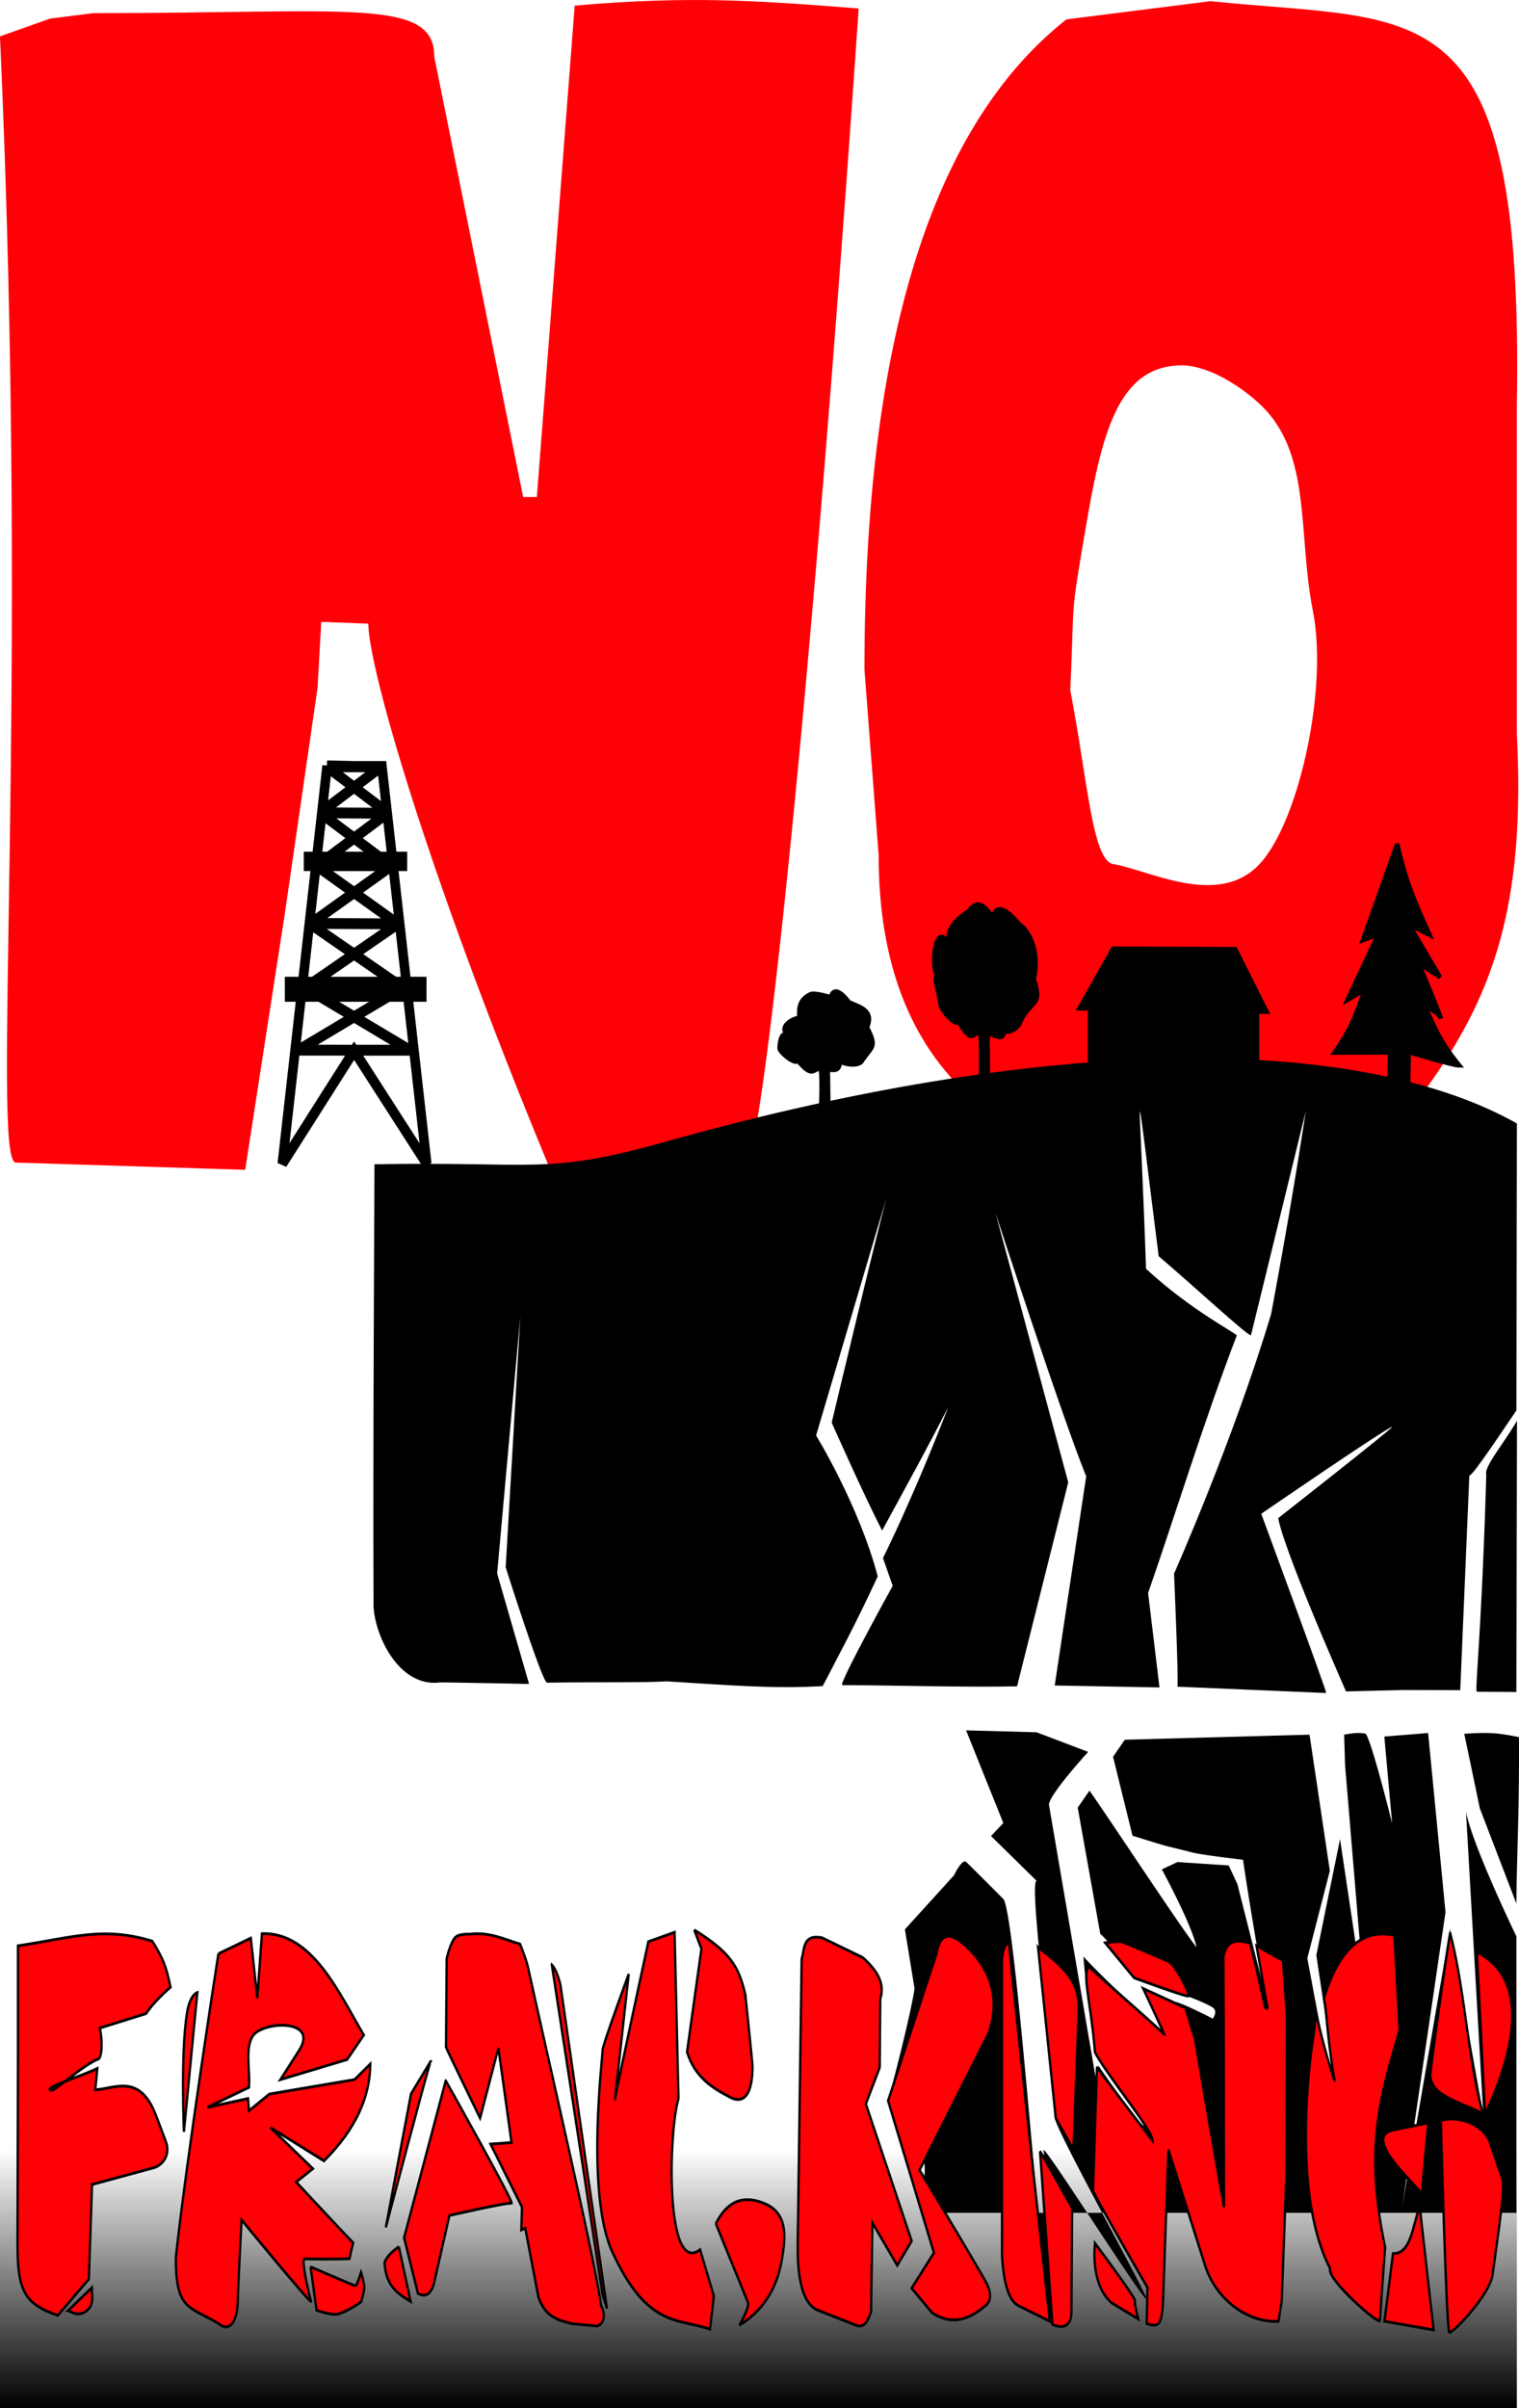
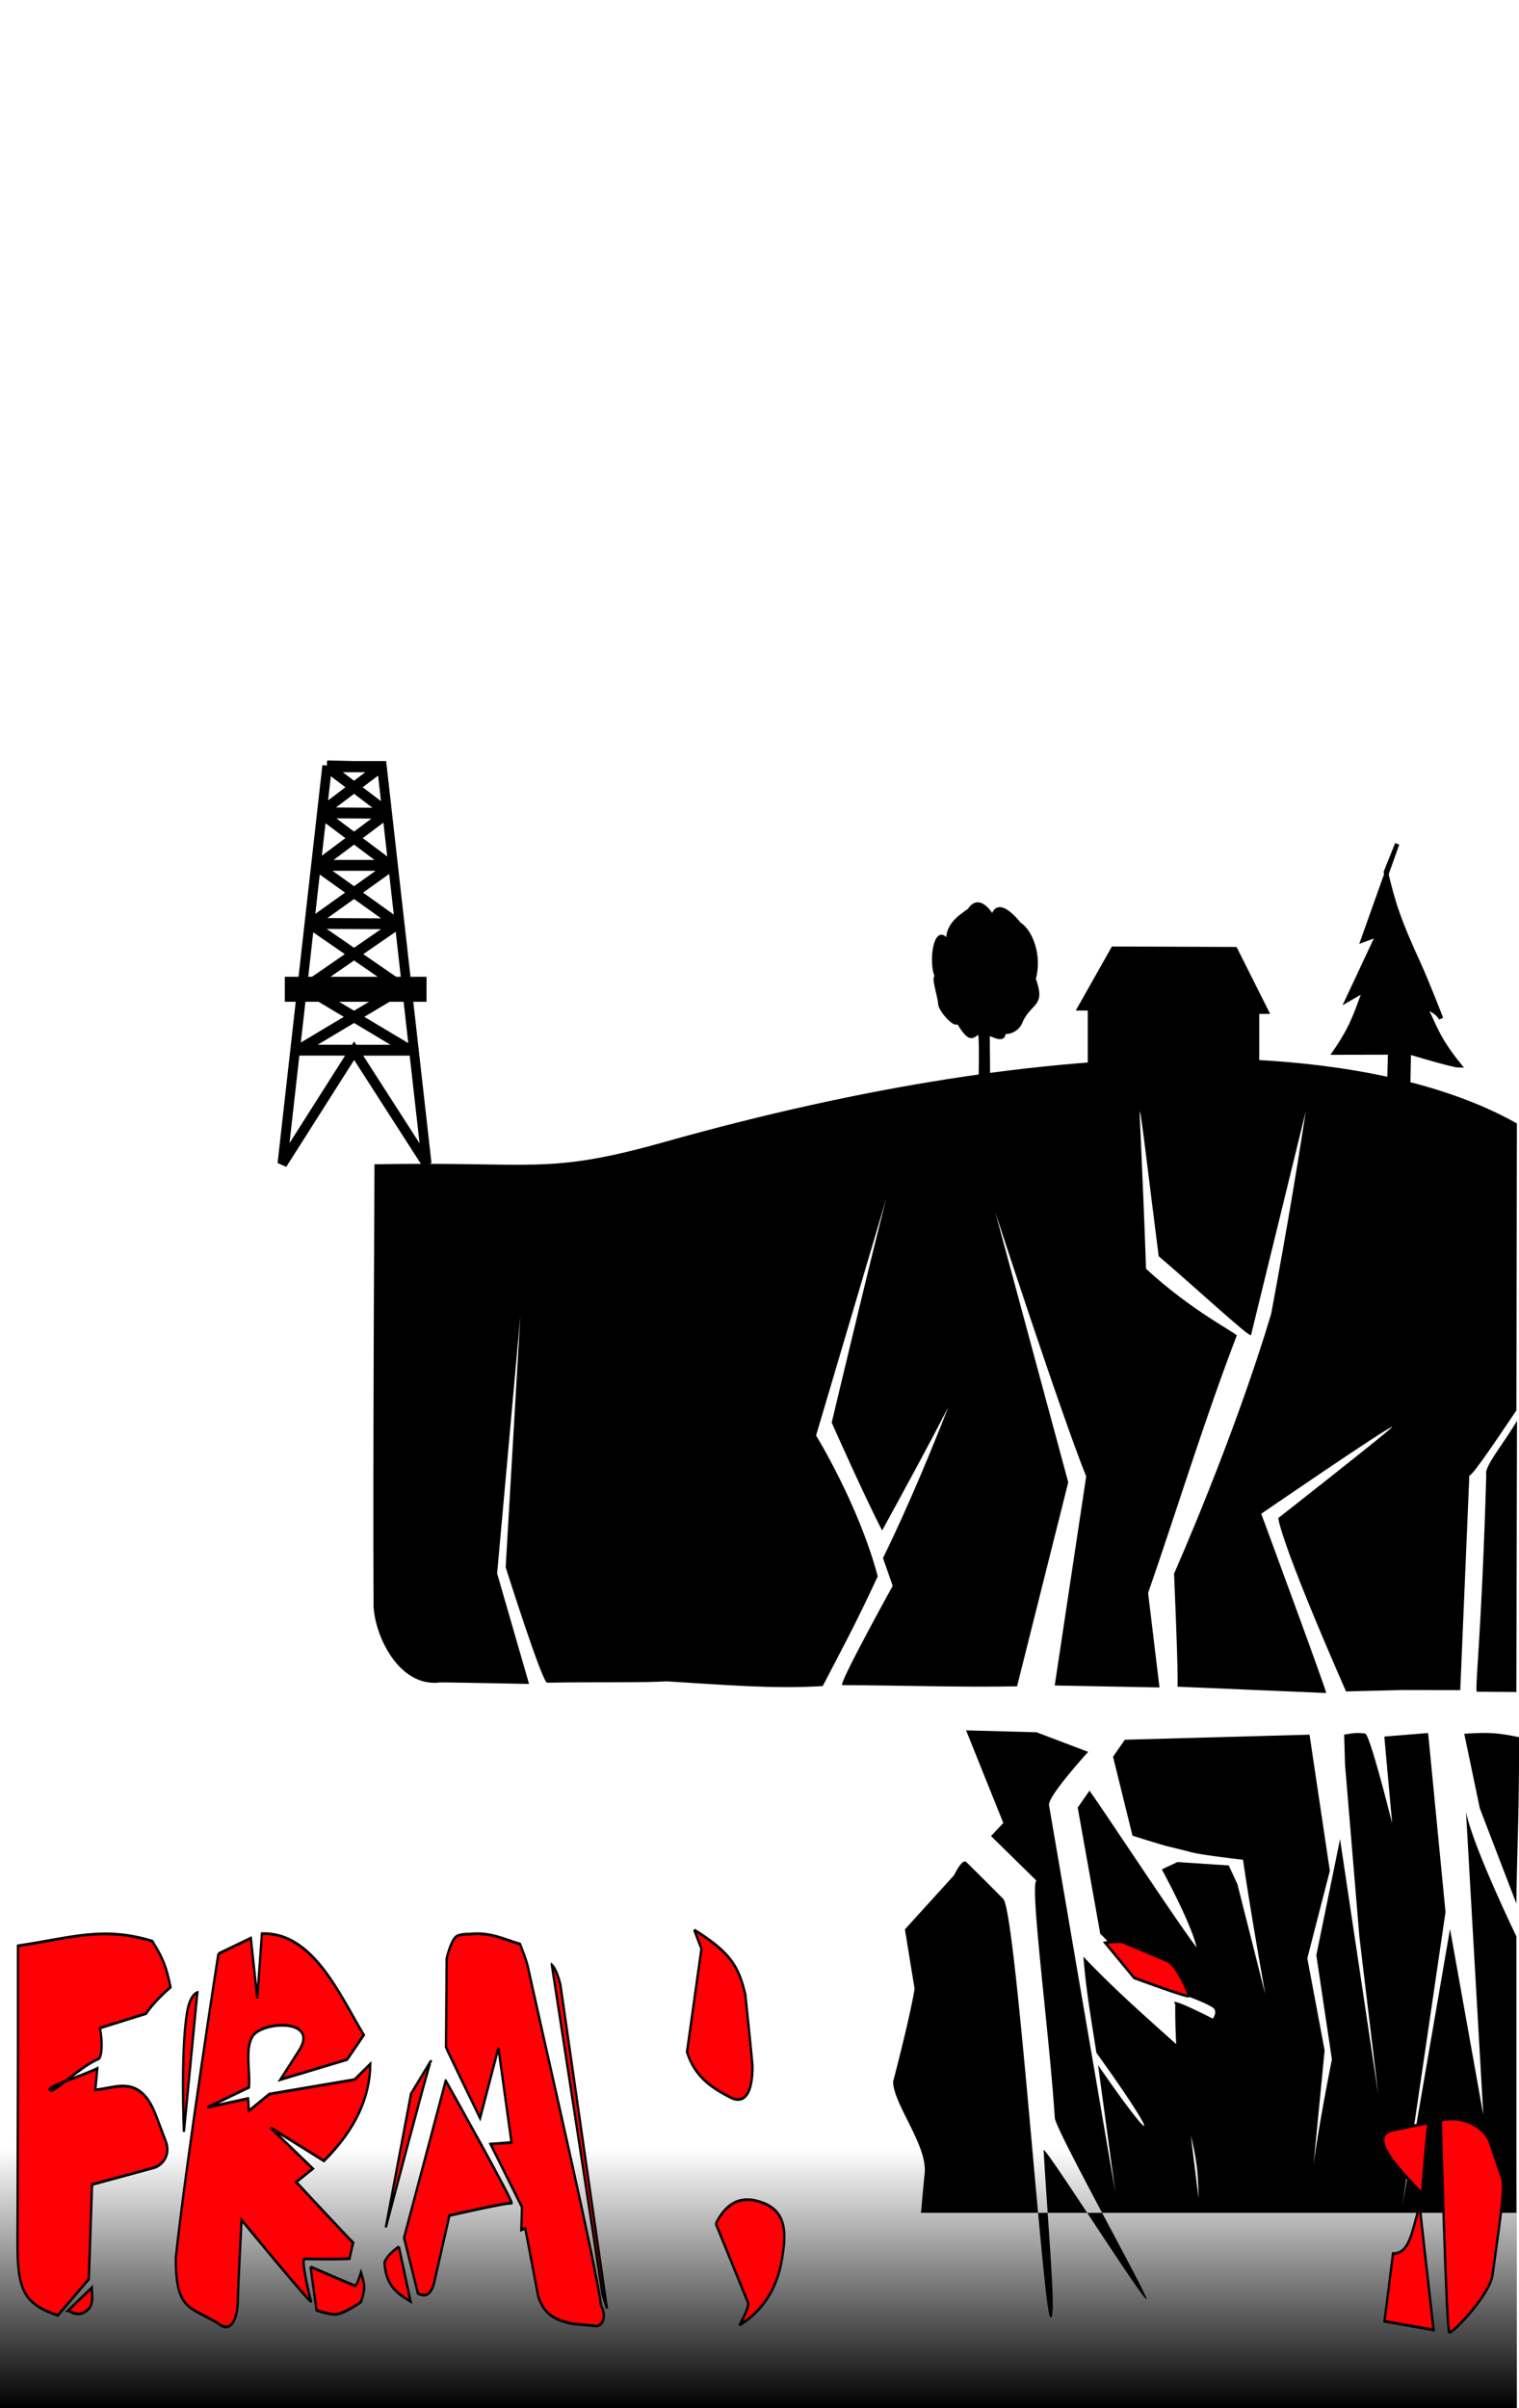
<svg xmlns="http://www.w3.org/2000/svg" xmlns:xlink="http://www.w3.org/1999/xlink" viewBox="0 0 600.38 951.36">
  <defs>
    <linearGradient id="a">
      <stop offset="0" />
      <stop offset="1" stop-opacity="0" />
    </linearGradient>
    <linearGradient id="b" y2="912.49" gradientUnits="userSpaceOnUse" x2="325.65" gradientTransform="translate(0 -74.751)" y1="1015" x1="325.65">
      <stop offset="0" />
      <stop offset="1" stop-opacity="0" />
    </linearGradient>
    <linearGradient id="c" y2="850.68" xlink:href="#a" gradientUnits="userSpaceOnUse" x2="304.81" y1="692.11" x1="309.18" />
    <linearGradient id="d" y2="973.54" xlink:href="#a" gradientUnits="userSpaceOnUse" x2="300.52" y1="764.97" x1="300.6" />
  </defs>
  <path transform="translate(-69.195 11.13)" fill-rule="evenodd" fill="url(#b)" d="M69.195 741.24h599.53v199H69.195z" />
  <g fill="#ff0007">
-     <path d="M36.946 5.197c101.65 0 134.696-6.173 134.696 17.195L206.78 196.34h5.411L227.15 2.21C272.37-1.697 298.71.157 339.377 3.342c-18.166 265.998-38.226 458.992-45.441 458.992h-76.334c-49.97-120.422-72.022-199.553-72.022-215.961l-18.61-.715-1.466 26.131-12.92 89.08-15.677 101.245-90.648-2.857c-9.92 0 5.59-183.537-6.263-444.885l19.805-7.027M478.496.46C562.11 9.223 602.45-6.077 599.518 160.787V289.77c3.561 68.708-9.618 104.827-37.462 142.485-34.89-10.383-125.706-6.494-177.793 1.772-24.562-21.782-36.986-53.752-36.986-96.222l-5.605-73.335c0-129.269 26.605-214.87 79.814-256.801l57.01-7.21m-49.608 209.41c-6.065 35.766-4.096 24.426-5.866 62.856 6.699 34.307 8.633 67.194 16.937 68.601 14.133 2.398 39.983 16.58 56.466 1.429 16.389-15.064 28.667-70.04 22.542-101.125-6.125-31.088-.462-61.89-20.27-81.259-7.575-7.408-20.868-16.03-31.602-16.03-25.638.001-31.855 28.075-38.206 65.53z" />
-   </g>
+     </g>
  <g transform="translate(1.765 389.205)" fill="url(#c)">
    <path d="M597.57 375.7s-17.117-35.284-19.906-49.156l6.844 119.72-13.156-73.469-18.844 109.44 17.062-116.09-6.875-70.75-17.312 1.406 3.094 34.281s-8.754-35.17-10.656-35.469c-3.339-.523-5.366-.02-8.313.406l.344 11.844 5.687 68.156 7.47 62.344-15.126-101.03-9.375 45.844 6.156 41.156s-5.05 24.978-7.25 41.531l4.375-45.125-6.843-36.344 8.906-34.562-8.031-53.78-73 2-4.657 6.718 7.688 31.188s11.98 3.768 14.062 4.25c2.082.482 5.211 1.255 9.437 2.344 4.227 1.09 20.188 2.906 20.188 2.906s2.187 15.808 8.782 53.125l-11-43.469-3.438-7.406-20.25-1.344-6.187 2.906s11.677 21.348 13.719 30.772c-6.666-8.437-35.647-52.55-42.312-61.866l-4.657 6.688 8.924 49.91s1.722 1.402 3.98 4.268a1236.83 1236.83 0 008.98 11.264c2.884 3.572 23.956 8.9 31.33 13.43 2.44 1.5.186 4.49.186 4.49s-18.226-9.4-14.846-5.763c-.221 45.748 9.563 50.078 9.165 76.683l-7.187-59.415c-13.287-11.911-26.116-23.128-38.281-35.991 1.038 13.342 3.204 25.557 5.145 37.997 25.78 35.752 24.368 39.313.658 4.862l6.86 50.59-26.25-153.28c-.596-3.486 15.47-21.062 15.47-21.062l-20.407-7.75-27.844-.75 14.71 36.594-4.861 5.152 17.996 17.652c-2.871.973 5.026 59.787 7.216 93.637-.044 4.16 36.98 70.548 36.269 71.64-.923 1.415-40.872-61.789-40.694-58.792 2.15 36.156 5.287 68.92 2.55 65.807-2.75-3.129-13.522-160.09-18.501-165.12-3.128-3.162-10.453-10.496-14.56-14.517-1.686-1.652-4.861 5.152-4.861 5.152l-19.446 21.41 3.812 23.46s-1.163 8.603-8.468 36.666c.018 8.842 13.583 25.157 12.464 36.2-.414 4.086-.692 7.176-.97 10.126-.076 1.11-.17 2.23-.28 3.344-.157 1.582-.224 2.001-.25 2.187h235.38v-109.25zM576.98 295.7l6.156 29.469 14.438 37.594c.19-20.594 1.199-35.589 1.024-65.739-8.94-1.821-12.21-1.923-21.617-1.324zM597.57 279.2v.125c.076-.045.14-.079.219-.125h-.219zM597.82 172.06c-5.34 9.12-13.092 18.222-12.138 21.246-1.837 63.051-4.693 86.137-3.677 85.768l15.562.125.252-107.14z" />
    <path d="M216.81 623.03c.15 12.043 9.958 33.09 26.312 30.969.795-.103 35.188.594 35.188.594l-12.625-43.656 9.156-101.5-5.781 99.062s14.431 45.624 16.375 45.594c20.885-.325 37.799.061 47.25-.531 23.494 1.435 42.121 3.059 61.688 1.875 7.43-14.367 12.414-23.271 21.75-43.344-7.55-28.356-24.375-55.656-24.375-55.656l29.366-99.083c-.829 0-23.19 94.008-23.19 94.008s13.059 29.448 19.939 42.619c11.16-20.48 17.811-32.564 26.135-48.731-14.674 37.63-25.812 59.593-25.812 59.593l3.844 11s-21.694 39.216-19.938 39.219c20.285.032 48.045.922 69.094.468l20.23-80.59-28.77-106.47s26.109 80.058 35.863 104.13l-12.438 82.594 41.406.782-4.5-37.312c11.089-31.882 21.91-67.39 35.036-101.71.269-.703-17.994-9.809-35.865-26.386-1.03-31.808-2.638-61.214-2.454-62.066.334-1.548 3.91 29.578 7.47 57.122 13.005 11.022 36.086 32.363 36.486 31.193l23.172-94.688c-1.387.444-1.471 12.218-15.181 86.167-14.91 49.88-38.41 102.72-38.41 102.72s1.913 43.4 1.312 44.656l58.812 2.5c.523.035-25.656-70.812-25.656-70.812s50.093-34.371 51.781-34.344c.058.701-45.03 36.03-45.03 36.03s-.042 7.359 26.75 68.5l22.687-.562h.282l22.188.063 3.593-84.812c1.162.466 13.273-17.921 18.594-25.688l.2-113.38c-58.942-33.21-176.29-37.862-337.1 7.376-46.663 13.127-50.965 7.584-114.43 8.756 0 0-.655 117.79-.37 173.75z" transform="translate(-70.96 -378.58)" fill="url(#d)" />
    <path d="M123.32 70.95H3.35l-2.219 414 365.35 15c.029-.437-4.007-17.84-3.754-20.531.44-6.356.359-12.813.375-21.406.018-10.094-8.913-32.638-5.482-38.54 22.006-37.859 4.964 78.567 4.964 78.567 0 .057-21.05-56.451-21.05-56.451s7.748-19.694 11.054-26.727l-.415-47.121 26.679-30.259-15.156-44-82.812-2.563 24.719 45.531 3.437 50.415-1.41 43.531 5.785 44.93-14.085-42.321 3.938-49.951-19.85-59.69s-14.026-18.73-14.688-20.844c-.213-.681-2.047 21.34-4.722 35.95-.305 1.662 4.066 18.94 12.712 42.318-1.883 18.26-3.25 26.464-5.785 39.961 2.542 32.961 3.496 45.122 3.496 45.122s.229.79-3.148-2.467c-.338-5.685-2.464-15.273-2.755-23.036-.962-25.665-.426-63.7-2.5-78.547-4.602-3.57-7.253-5.258-7.333-4.601-1.434 11.776-5.86 40.533-15.503 83.626 1.638-9.434 12.267-112.96 12.267-112.96l8.757-22.583.13-12.88s-27.493-.56-34.03-.781c-1.635-.056-2.636 3.463-3.188 8.75-.553 5.286-3.05 11.33-2.969 18.406.08 7.076 10.485 12.154 10.75 17.469.265 5.314 6.608 41.679 6.608 41.679s-14.443-33.395-15.358-38.773c-.915-5.379-7.498-10.516-8.719-17.688-1.22-7.171 2.915-16.372 2-21.75l-1.531-8.97-23.312-.718 9.719 25.625-10.47 19.906L206.1 356.56l16.998 41.143s2.34 20.055 7.844 78.375l-17.295-65.304c-.032 0-4.388-19.668-13.694-53.029-9.132-7.395-7.872-6.691-12.491-10.868-10.905 17.014-2.34 4.158-9.685 16.536l-6.438 47.148 20.916 43.306-12.5 29.306 8.791-28.25c-2.391-8.409-16.67-29.976-20.577-38.575-.816-.015.514-5.202-3.652.2-7.68 3.51-7.807 4.053-7.644 3.915l-5.63 19.42s-17.035 31.414-18.094 31.219l14.372-45.442c-4.09.968-4.876 5.724-8.197 6.691l-57.748 10.607 17.835-7.443 38.277-10.971 5.856-9.828 26.011-10.801.226-30.15c-.262-4.93 1.117-16.978.717-20.65l-13.442 12.488-29.792 2.727 27.073-7.977c8.51-7.1 17.01-13.94 25.52-21.94l14.82-23.28-16.32-23.97s-14.083-3.328-16.438-3.563c-11.105.142-17.85-7.132-25.031-14.906-2.452 3.966-3.472 5.718-9.125 13.97-1.49 2.175-14.862 6.736-21.202 23.535-1.387 27.76-.227 11.458-.479 28.593-.113 9.744-3.827 64.25-3.827 64.25l-4.088-64.277c-.92 2.554-7.947 21.22-7.947 21.22l-16.801 121.09 5.82-85.04S5.87 443.907 7.163 442.847c31.964-26.212 72.237-59.52 72.237-59.52s10.855-42.843 16.169-64.198c.986-3.96-86.432 44.888-77.156 36.438 71.619-39.523 25-15.297 78.844-44.812 0 0 29.596-40.933 33.469-45.625-3.79-7.925-6.627-18.225-6.656-19.25-1.358-46.579-.604-150.19-.5-164.25h-.25V70.942z" />
  </g>
  <g stroke="#000" stroke-width=".892" fill="#ff0007">
    <path d="M519.89 619.74s20.547 6.335 21.047 5.833c.503-.506-4.754-9.781-7.829-11.112-1.036-.449-17.93-6.314-17.93-6.314-3.48-.102-6.408.369-6.408.369l11.12 11.224zM89.499 643.69c.021-7.23-.015-16.621 0-34.217 20.977-2.605 32.783-6.294 51.786-1.498 4.242 5.671 5.34 8.024 7.043 14.757-6.777 4.9-9.436 8.478-9.436 8.478l-17.786 4.622c1.16 5.062.65 9.066-.445 9.863-5.948 1.884-16.96 10.45-18.377 10.14-3.53-.772 11.27-4.374 17.802-7.032l-.765 6.85c7.513-.362 17.178-5.4 23.393 8.215l3.75 8.214c2.166 4.744-1.618 7.89-4.643 8.572l-23.75 5.357-1.25 30.357-11.964 11.607c-12.69-3.62-15.583-7.72-15.539-22.85l.179-61.429zM108.88 726.41l9.107-7.321c-.035 2.321.844 5.161-1.428 6.964-2.992 2.373-5.664 1.328-7.679.357zM158.67 624.45l-5.179 44.643s-1.325-25.85 1.25-38.393c1.175-5.722 3.929-6.25 3.929-6.25zM166.79 612.01s-12.276 65.424-16.429 97.5c-.003 17.105 5.409 15.466 16.429 21.071 4.614 3.185 7.512-1.06 7.5-7.857-.005-2.6 1.429-25.357 1.429-25.357s27.5 27.857 26.786 26.07c-.715-1.785-3.929-13.57-2.5-13.57.941 0 10.978.168 17.333-.072.325-1.264.616-2.449 1.417-5.107-1.429-1.071-21.964-19.464-21.964-19.464l6.428-4.285-16.429-13.214 20.714 10.714c12.475-10.357 17.755-20.714 17.857-31.071l-6.071 5-32.857 4.642-7.857 5.358-.357-3.93-15.714 2.858 16.07-6.429c.573-5.047-1.676-12.226 1.43-16.429 3.576-4.84 25.88-5.787 17.856 4.643l-7.143 9.286 25.714-6.429 6.43-7.857c-9.447-13.169-19.756-33.083-39.287-32.5l-1.786 20.714-2.5-19.286-12.5 5z" transform="matrix(1.025 0 0 1.232 -84.637 17.79)" />
    <path d="M202.32 712.41l2.321 13.929s5.225 1.57 7.858 1.25c3.336-.406 9.285-3.929 9.285-3.929s1.243-3.04 1.25-4.642c.008-1.66-1.25-4.822-1.25-4.822s-1.607 4.464-2.321 4.286c-.714-.179-17.143-6.072-17.143-6.072zM248.66 646.47c-.446.179-17.321 53.304-17.321 53.304l9.732-42.857 7.59-10.446zM254.56 641.99c0 .253 13.132 22.728 13.132 22.728l7.071-22.476 5.05 30.305-8.08.505 12.122 20.203-.253 7.324 1.515-.505 5.051 21.97c2.722 6.678 7.871 7.462 12.88 8.587l9.596.758c3.374-.569 3.293-4.345 1.705-6.518-2.155-13.853-19.124-74.374-28.222-108.64-.678-2.554-3.03-7.324-3.03-7.324-5.846-1.395-11.529-3.961-19.573-3.157 0 0-3.767-.154-5.177.884-2.092 1.54-3.535 6.945-3.535 6.945l-.253 28.41zM236.37 705.94l4.519 17.567c-4.763-2.434-9.574-4.807-10.065-12.533 1.17-2.21 3.297-3.67 5.546-5.035z" transform="matrix(1.025 0 0 1.232 -84.637 17.79)" />
    <path d="M254.45 652.73s26.786 39.643 25.357 39.286c-1.429-.357-23.929 3.929-23.929 3.929l-6.071 22.143c-1.47 3.724-3.656 3.865-6.072 2.857l-5.357-17.857 16.071-50.357zM295.36 615.58l19.554 105.71 1.696 4.464-17.946-103.84c-.984-3.164-2.08-5.317-3.303-6.339zM350.27 604.36l2.778 6.06-5.556 33.083c3.047 8.124 9.793 11.607 16.92 14.647 2.423 1.034 8.236 2.189 8.334-9.85.01-1.287-2.778-23.233-2.778-23.233-2.631-9.325-6.048-13.571-19.698-20.708zM358.6 698.56c3.372-5.516 8.604-9.787 18.435-6.566 9.496 3.111 8.504 10.842 7.071 17.93-2.09 10.338-8.126 16.959-16.415 21.213 0 0 4.04-5.808 3.283-7.324-.758-1.515-12.122-24.749-12.374-25.254z" transform="matrix(1.025 0 0 1.232 -84.637 17.79)" />
-     <path d="M319.71 658.66c0-1.01 12.879-50.508 12.879-50.508l10.102-3.03 1.515 53.286c-3.955 11.16-5.106 57.099 8.334 48.487l5.303 14.9-1.515 10.607c-12.26-3.59-24.106-.332-37.628-24.75-10.458-18.884-3.535-63.64-3.788-64.65-.253-1.01 10.102-24.496 10.102-24.496l-5.303 40.154zM421.8 648.45l-5.362 11.721 17.678 43.942-5.556 7.829-9.596-13.637-.505 28.537c-1.213 2.877-2.592 5.347-5.808 4.293l-14.647-4.798c-7.279-2.385-7.952-14.09-7.83-21.466l1.516-91.166c1.197-3.262.32-7.976 7.829-6.819l15.657 6.314c5.337 3.904 8.845 8.14 6.818 13.385l-.194 21.867z" transform="matrix(1.025 0 0 1.232 -84.637 17.79)" />
-     <path d="M443.71 611.94c1.833-8.537 7.432-5.592 12.122-1.768 9.404 7.669 12.309 17.288 7.829 27.527l-26.517 43.69s16.734 23.04 25.254 35.354c4.203 6.076.252 8.081.252 8.081-6.333 4.457-13.034 6.53-20.708 2.273l-7.828-7.828 8.586-11.364-17.678-48.74 18.688-47.225zM471.74 608.65c-.505.505 15.657 121.22 15.657 121.22l-11.617-4.798c-3.474-1.183-6.032-5.573-6.819-16.162v-95.207c.533-4.045 1.577-5.02 2.778-5.051zM482.85 609.92l6.819 54.801 6.818 10.102 2.02-44.699c.46-10.192-7.475-14.765-15.657-20.203zM483.61 675.32l12.374 18.183-.253 33.335c-.026 3.428-1.99 6-7.323 4.04l-4.798-55.557zM505.58 648.56l21.466 23.483c.12-3.34-16.949-20.244-22.257-28.453-1.475-15.688-5.347-26.323-2.101-27.26 9.357 7.17 19.422 14.19 28.815 21.502a762.846 762.846 0 00-8.1-14.65l16.27 6.182 3.788 10.354s4.535 22.887 11.112 53.538c-.149-34.82-.012-42.498-.252-80.307.81-2.962 2.244-6.515 10.23-4.258.406.296 5.863 20.448 5.863 20.448.36.427 1.044.831.853-.057-1.557-7.226-4.17-19.63-4.17-19.63l10.205 4.76 1.515 18.183s-.18 47.1-.18 48.868c0 1.767-1.84 42.298-1.84 42.298l-1.263 6.313c-11.864.533-24.113-7.017-28.284-17.93-.526-1.375-14.142-37.123-14.142-37.123l-2.02 47.477c-.374 8.777-1.534 9.615-6.314 8.334l.253-11.617s-20.961-30.052-20.961-31.062c0-1.01 1.515-40.15 1.515-39.393zM504.82 704.87s15.657 17.425 15.405 18.435c-.253 1.01 1.263 5.808 1.263 5.808l-10.102-5.05c-6.63-4.567-7.277-13.706-6.566-19.193zM589.17 637.95c.232-1.938.816-7.198 1.31-5.389 3.13 11.477 6.968 21.107 6.722 20.002-2.72-12.214-3.25-24.248-4.15-26.19 6.216-17.063 15.949-22.398 27.18-20.243l2.02 30.305c-6.27 18.814-14.22 35.95-5.556 69.701 0 0-2.032 22.445-2.02 23.486.02 1.736-20.695-13.217-19.193-16.668-16.08-25.807-6.61-74.108-6.313-75.004zM641.77 605.42c5.893 19.011 6.707 40.062 12.599 57.773-11.887-4.494-19.821-6.068-20.247-12.118-.124-1.763 7.396-45.908 7.648-45.655zM652.05 611.46l3.166 52.064c4.675-8.387 22.677-41.181-3.166-52.064z" transform="matrix(1.025 0 0 1.232 -84.637 17.79)" />
    <path d="M633.47 666.23c-.505 1.01-2.603 22.741-2.603 22.741-3.555-3.853-23.292-18.371-10.89-20.464l13.493-2.277zM638.16 665.47s2.113 67.458 3.283 67.933c1.24.502 15.665-12.104 16.668-18.435 1.92-12.133 5.292-29.119 3.535-31.315l-4.545-11.112c-2.206-5.392-11.347-8.873-18.94-7.071zM630.08 693c0 1.01 5.303 39.648 5.303 39.648l-18.94-2.778 3.283-21.718c7.098.159 7.53-9.206 10.354-15.152z" transform="matrix(1.025 0 0 1.232 -84.637 17.79)" />
  </g>
  <path d="M387.185 429.63c.247-1.276.612-21.667-.18-21.667-2.544 1.019-3.205 4.59-8.435-4.246-.793 2.455-7.136-4.645-7.195-7.155-.06-2.58-3.215-12-1.085-10.418-2.982-4.832-.805-22.037 4.226-14.396-.21-6.202 4.165-9.323 8.46-12.27 4.249-6.724 9.347 2.507 9.347 2.507 2.105-8.268 10.627 2.874 10.627 2.874 4.494 2.745 8.47 12.436 5.873 21.813 3.873 10.817-1.224 8.737-5.07 16.567-1.26 4.343-6.743 5.41-6.743 4.112.05 4.476-3.612 1.98-6.388 1.136l.18 21.704-3.617-.561h0z" stroke="#000" stroke-width="1.16" />
-   <path d="M552.225 333.37l-13.553 38.048 5.99-2.209-12.081 25.782 6.886-3.998c-3.676 10.05-5.108 14.854-11.963 24.825l21.932-.048-.315 12.714 3.241.346v.069l.483-.07.552.07v-.07l3.172-.345.273-12.876s17.299 5.29 19.973 5.29c-9.009-11.077-9.74-15.807-13.596-23.003 4.86 1.313 6.383 4.48 6.383 4.48s-6.053-15.574-9.009-21.884l8.56 5.518-12.236-20.776 8.138 4.136c-7.688-16.83-9.846-23.328-12.83-36h0z" stroke="#000" stroke-width="1.726" />
+   <path d="M552.225 333.37l-13.553 38.048 5.99-2.209-12.081 25.782 6.886-3.998c-3.676 10.05-5.108 14.854-11.963 24.825l21.932-.048-.315 12.714 3.241.346v.069l.483-.07.552.07v-.07l3.172-.345.273-12.876s17.299 5.29 19.973 5.29c-9.009-11.077-9.74-15.807-13.596-23.003 4.86 1.313 6.383 4.48 6.383 4.48s-6.053-15.574-9.009-21.884c-7.688-16.83-9.846-23.328-12.83-36h0z" stroke="#000" stroke-width="1.726" />
  <path d="M430.455 420.53v-21.848h-4.384l13.713-24.269 48.639.18 12.756 25.41h-3.988v20.527h-66.736z" stroke="#000" stroke-width="1.034" />
-   <path d="M324.055 438.13c.254-.923.63-15.666-.185-15.666-2.623.737-3.305 3.319-8.696-3.07-.818 1.775-7.357-3.359-7.418-5.174-.062-1.865.586-6.834 2.782-5.69-3.075-3.494 3.07-6.726 5.006-6.726-.216-4.484.394-7.354 4.822-9.485 2.43-.565 7.686 1.199 7.686 1.199 2.17-5.979 7.705 2.078 7.705 2.078 4.633 1.984 10.032 3.467 7.354 10.246 3.994 7.82 1.989 7.544-1.976 13.207-1.298 3.14-8.901 1.456-8.901.517.05 3.236-1.774 3.887-4.636 3.277l.185 15.693-3.728-.406z" stroke="#000" stroke-width="1.001" />
  <g stroke="#000">
    <path d="M125.34 206.86l-17.707 139.09 28.364-39.501 28.697 39.501-17.707-138.86h-10.816l-10.83-.224zM116.57 284.48h39.283M118.46 261.95l34.727.15M121.13 241.65h29.698M123.01 223.29l25.927.15M125.27 207.2h21.555M114.11 306.26l44.222.02M113.9 306.28l41.8-22.09M116.88 284.34l36.46-22.25M118.93 261.95l31.898-20.151M121.6 241.65l27.5-18.22M122.85 223.14l23.884-15.988M158.05 306.28l-41.79-22.09M155.07 284.34l-36.46-22.25M153.02 261.95l-31.898-20.151M150.35 241.65l-27.5-18.22M149.1 223.14l-23.89-15.99" stroke-width="3.797" fill="none" transform="matrix(1 0 0 1.13 3.964 68.78)" />
    <path d="M110.1 282.09v5.75h53.021v-5.75H110.1z" stroke-width="2.986" transform="matrix(1 0 0 1.13 3.964 68.78)" />
-     <path d="M117.77 238.55v3.424h37.551v-3.424H117.77z" stroke-width="3.325" transform="matrix(1 0 0 1.13 3.964 68.78)" />
  </g>
</svg>